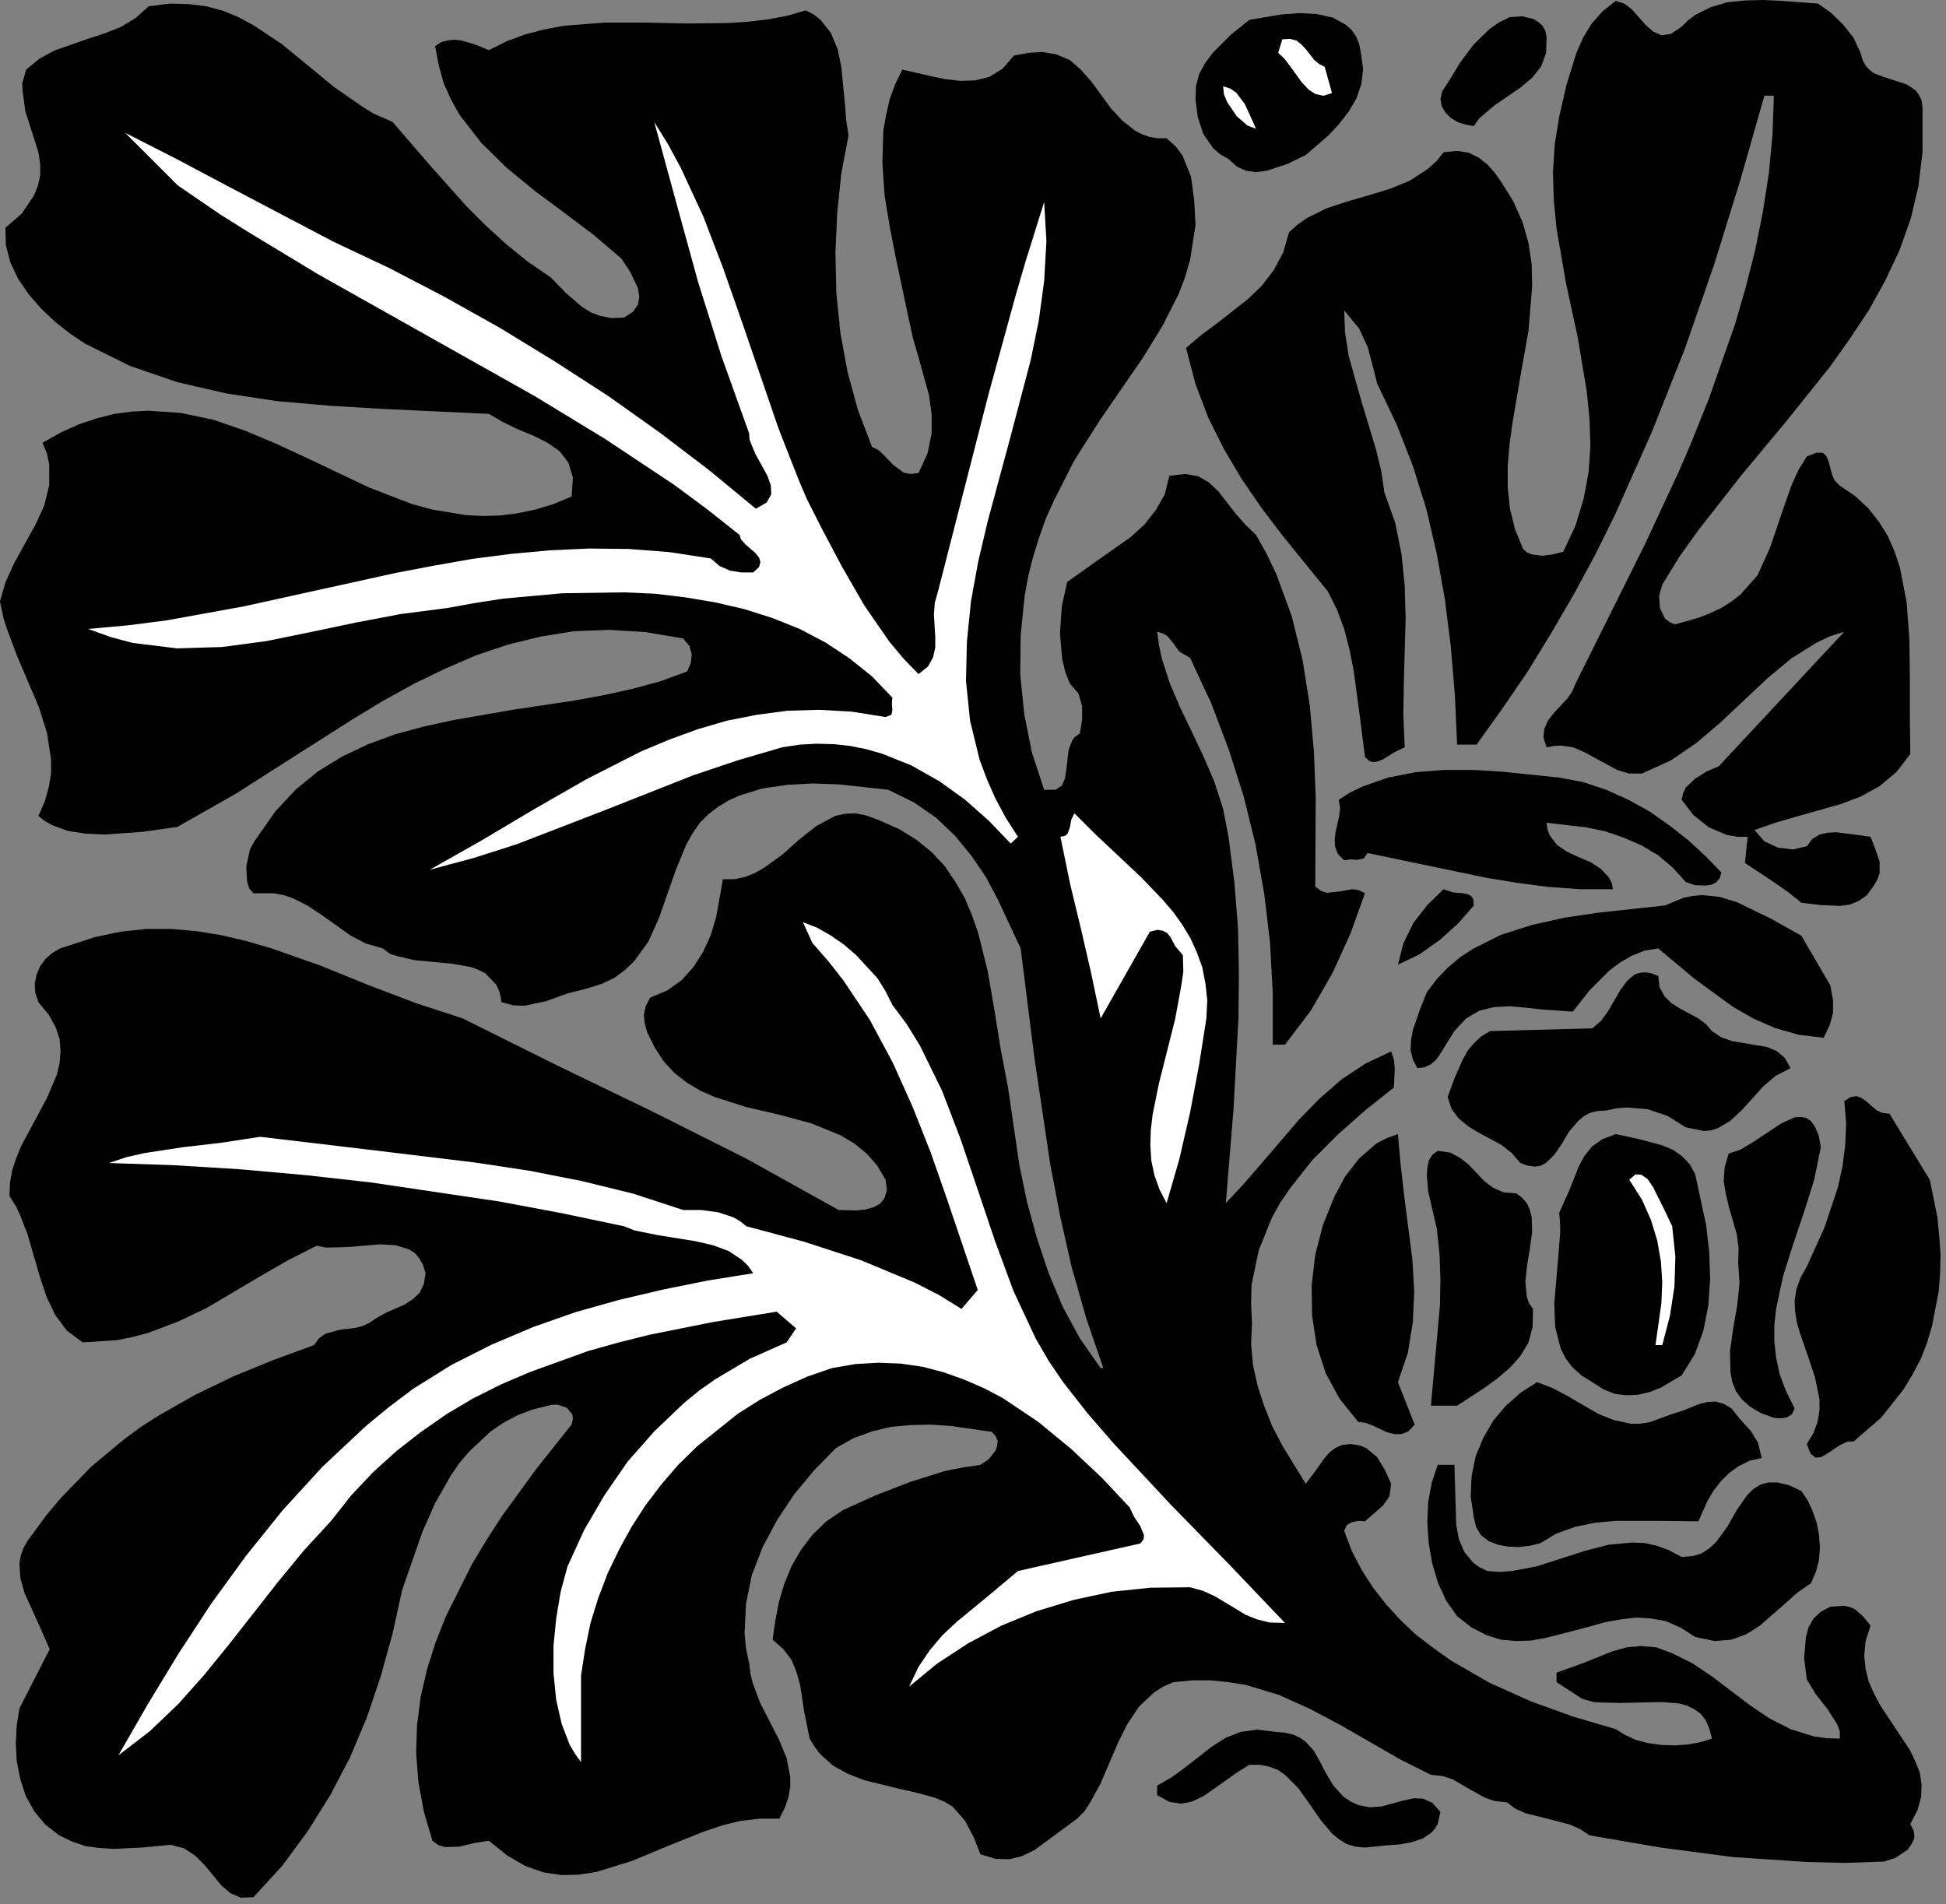
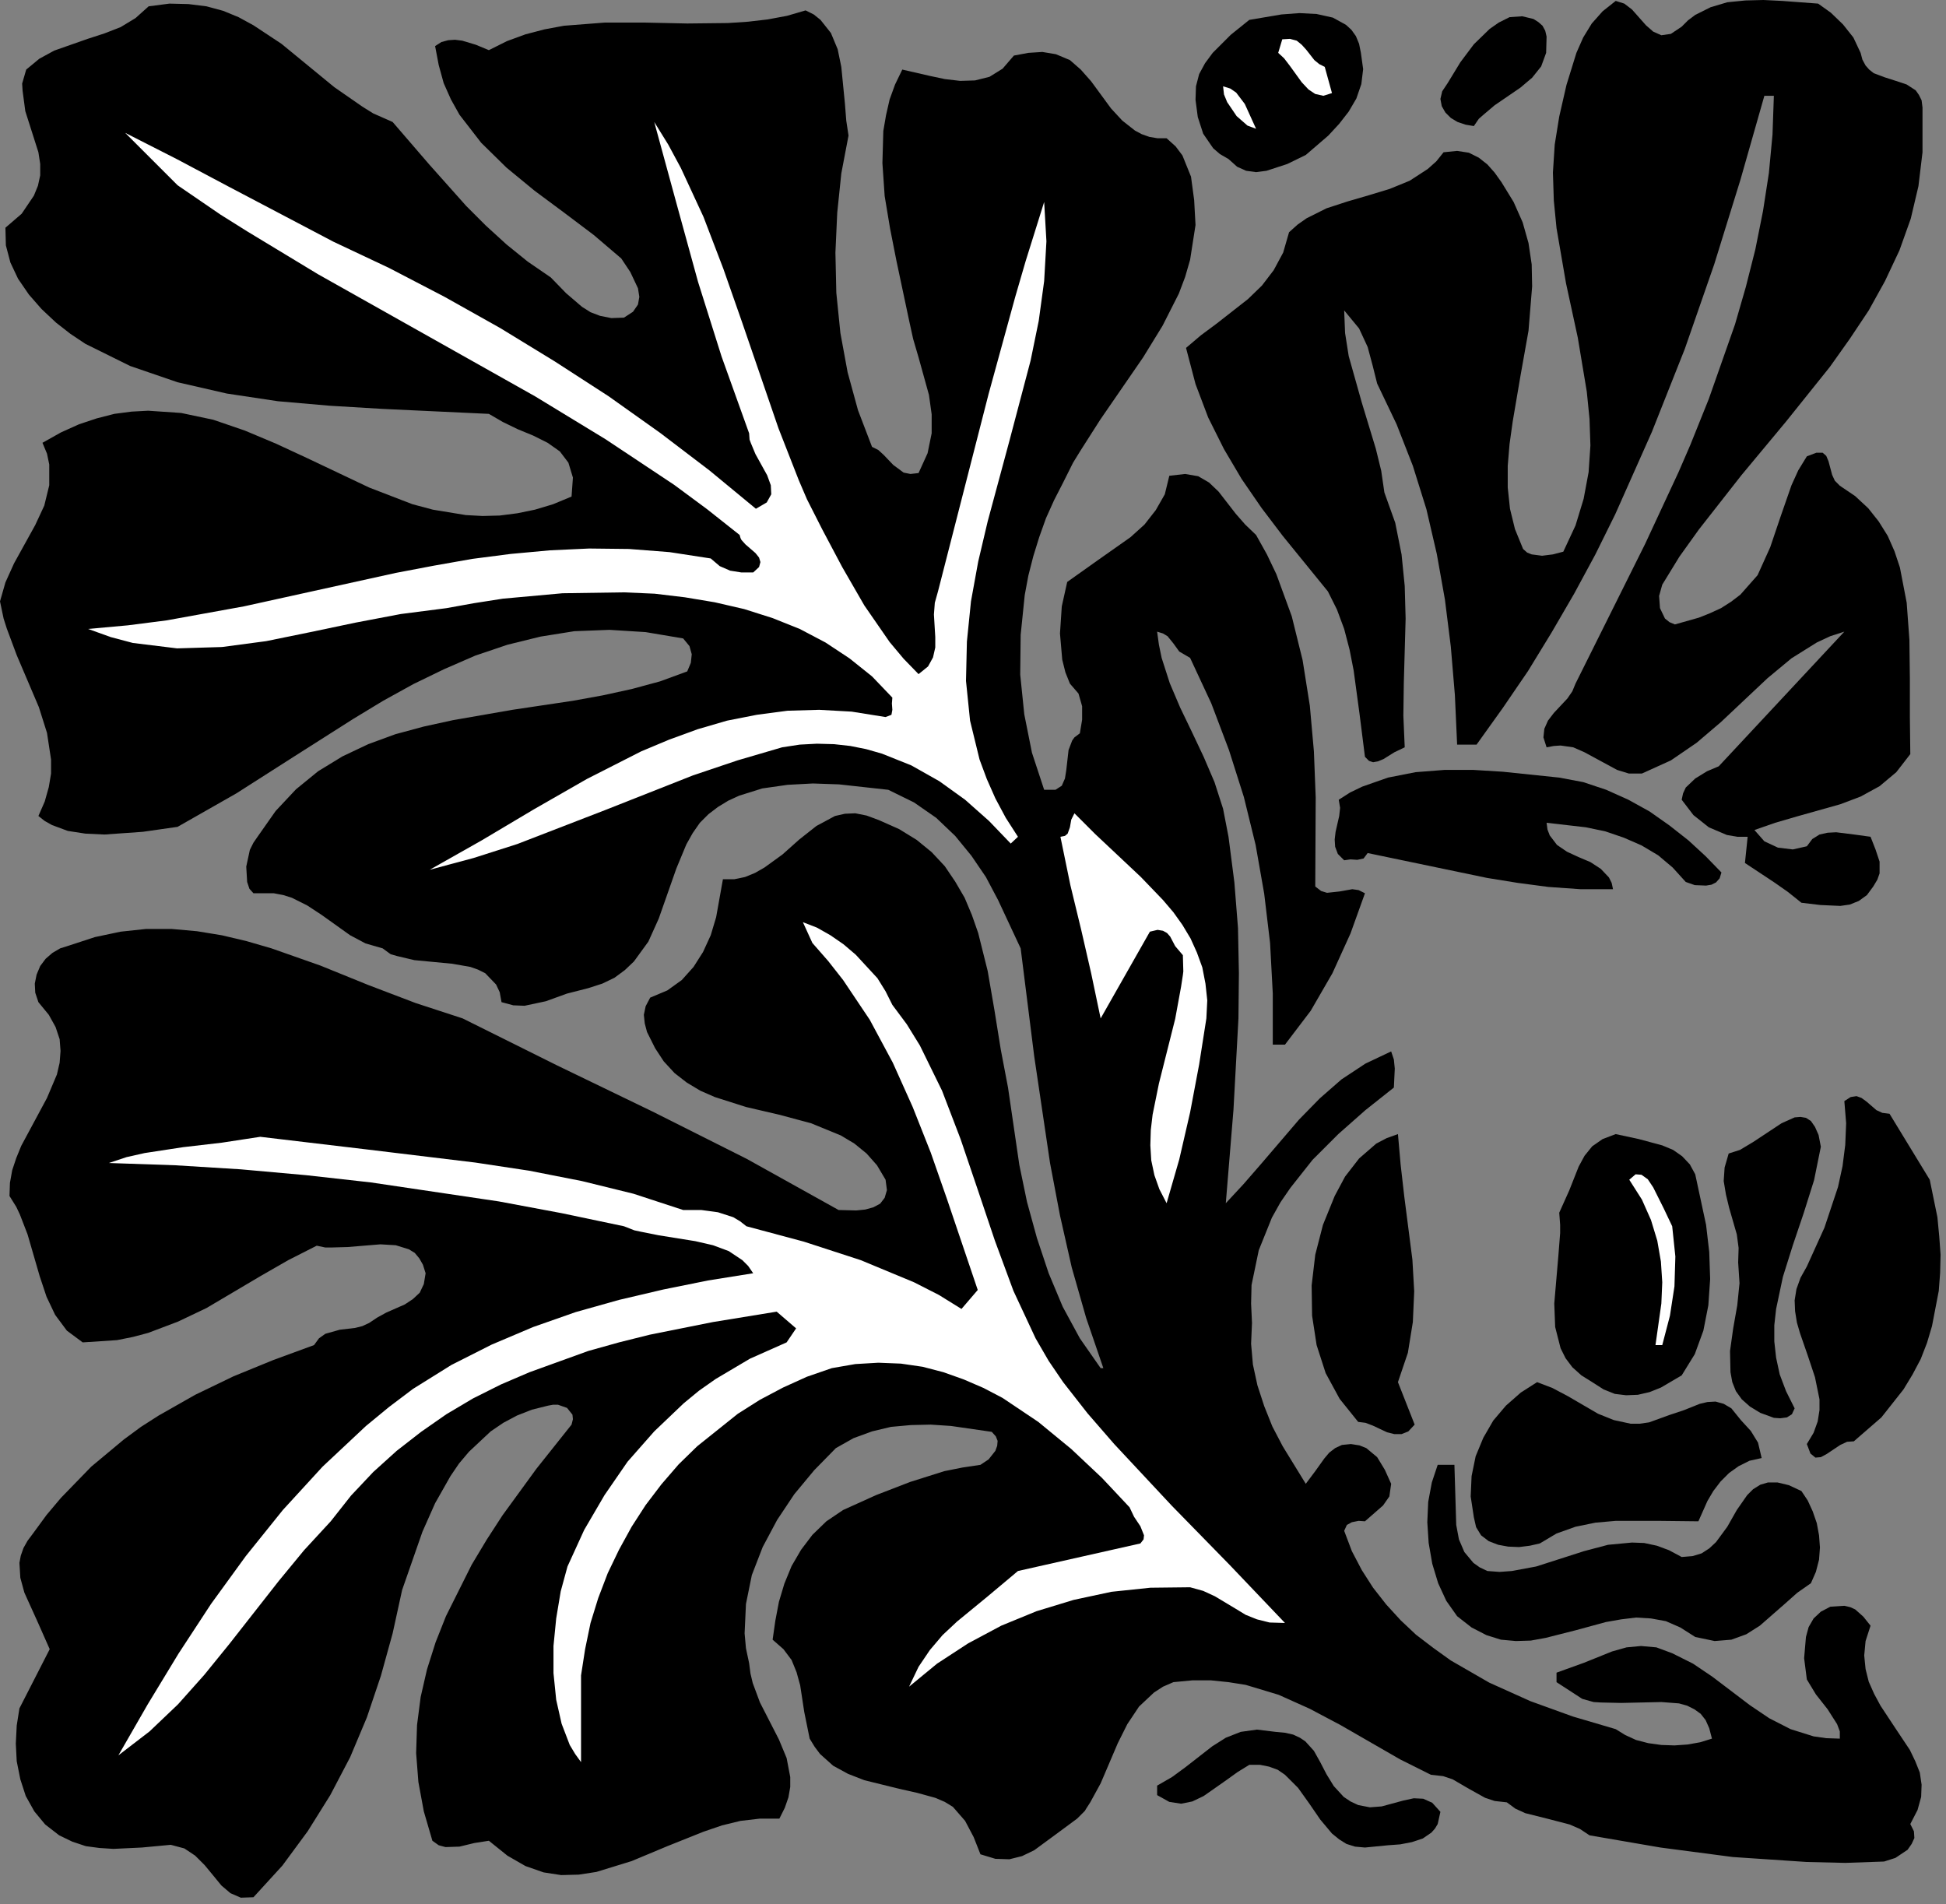
<svg xmlns="http://www.w3.org/2000/svg" xmlns:ns1="http://sodipodi.sourceforge.net/DTD/sodipodi-0.dtd" xmlns:ns2="http://www.inkscape.org/namespaces/inkscape" version="1.0" width="75.953mm" height="74.313mm" id="svg52" ns1:docname="CC004280.WMF">
  <rect width="100%" height="100%" fill="#808080" stroke="none" />
  <ns1:namedview pagecolor="#ffffff" bordercolor="#666666" borderopacity="1" objecttolerance="10" gridtolerance="10" guidetolerance="10" ns2:pageopacity="0" ns2:pageshadow="2" ns2:window-width="640" ns2:window-height="480" id="namedview54" />
  <defs id="defs6">
    <clipPath clipPathUnits="userSpaceOnUse" id="clipWmfPath1">
      <path d="M 0,0 L 286.933,0 L 286.933,280.733 L 0,280.733 z" id="path2" />
    </clipPath>
    <pattern id="WMFhbasepattern" patternUnits="userSpaceOnUse" width="6" height="6" x="0" y="0" />
  </defs>
  <path style="fill:#000000;fill-rule:nonzero;fill-opacity:1;stroke:none;" clip-path="url(#clipWmfPath1)" d="  M 248.076,3.932   L 249.009,2.999   L 250.075,2.199   L 252.341,1.066   L 254.807,0.333   L 257.474,0.067   L 260.14,0   L 262.872,0.133   L 268.204,0.533   L 270.071,1.866   L 271.87,3.599   L 273.403,5.532   L 274.47,7.798   L 274.736,8.798   L 275.203,9.664   L 275.736,10.264   L 276.402,10.797   L 278.002,11.397   L 279.668,11.931   L 281.268,12.464   L 282.601,13.33   L 283.068,13.997   L 283.467,14.796   L 283.601,15.863   L 283.601,17.196   L 283.601,22.461   L 283.001,27.46   L 281.868,32.259   L 280.202,36.925   L 278.069,41.457   L 275.669,45.789   L 272.87,49.988   L 269.937,54.12   L 263.472,62.185   L 256.874,70.117   L 250.608,78.115   L 247.742,82.114   L 245.21,86.246   L 244.743,87.912   L 244.876,89.712   L 245.61,91.245   L 246.276,91.778   L 247.076,92.111   L 250.608,91.112   L 252.275,90.445   L 253.874,89.712   L 255.341,88.779   L 256.74,87.713   L 259.273,84.847   L 261.139,80.714   L 262.672,76.182   L 264.272,71.583   L 265.272,69.384   L 266.538,67.317   L 267.938,66.784   L 268.871,66.784   L 269.404,67.251   L 269.737,68.051   L 270.271,70.05   L 270.67,70.916   L 271.404,71.65   L 273.67,73.183   L 275.603,74.982   L 277.136,76.915   L 278.469,79.048   L 279.468,81.314   L 280.268,83.713   L 281.268,88.912   L 281.668,94.378   L 281.735,100.043   L 281.735,105.708   L 281.801,111.24   L 279.735,113.906   L 277.269,115.972   L 274.47,117.505   L 271.47,118.638   L 265.072,120.438   L 261.873,121.371   L 258.807,122.438   L 260.273,124.104   L 262.272,125.037   L 264.472,125.304   L 266.538,124.837   L 267.338,123.771   L 268.404,123.104   L 269.604,122.838   L 270.87,122.771   L 273.536,123.104   L 275.936,123.437   L 276.669,125.304   L 277.269,127.103   L 277.269,128.836   L 276.936,129.769   L 276.336,130.769   L 275.403,132.035   L 274.203,132.902   L 272.87,133.435   L 271.47,133.635   L 268.538,133.502   L 265.738,133.168   L 263.739,131.569   L 261.739,130.169   L 257.407,127.303   L 257.807,123.437   L 256.274,123.437   L 254.741,123.171   L 252.075,122.038   L 249.809,120.238   L 248.076,117.972   L 248.276,117.039   L 248.676,116.172   L 250.075,114.839   L 251.808,113.773   L 253.541,113.04   L 272.07,93.178   L 270.004,93.844   L 268.004,94.777   L 264.272,97.11   L 260.739,100.043   L 257.34,103.242   L 253.874,106.508   L 250.275,109.574   L 246.476,112.173   L 242.21,114.106   L 240.278,114.106   L 238.545,113.573   L 235.345,111.84   L 233.746,110.974   L 232.079,110.24   L 230.213,109.974   L 229.213,110.041   L 228.147,110.24   L 227.68,108.774   L 227.814,107.508   L 228.347,106.308   L 229.213,105.175   L 231.213,103.042   L 231.946,101.976   L 232.413,100.843   L 242.677,80.248   L 247.609,69.65   L 249.342,65.651   L 252.075,58.853   L 255.941,47.855   L 257.54,42.323   L 258.94,36.791   L 260.073,31.126   L 260.939,25.527   L 261.473,19.862   L 261.673,14.13   L 260.273,14.13   L 256.74,26.527   L 252.875,38.991   L 248.542,51.454   L 243.677,63.718   L 238.278,75.849   L 235.345,81.781   L 232.213,87.579   L 228.88,93.311   L 225.414,98.977   L 221.682,104.442   L 217.816,109.841   L 214.95,109.841   L 214.617,102.509   L 214.017,95.377   L 213.15,88.446   L 211.951,81.714   L 210.418,75.115   L 208.418,68.717   L 206.019,62.585   L 203.153,56.587   L 202.486,53.921   L 201.753,51.188   L 200.487,48.455   L 198.287,45.789   L 198.421,49.122   L 198.954,52.521   L 200.887,59.386   L 202.953,66.184   L 203.753,69.45   L 204.219,72.649   L 205.819,77.115   L 206.752,81.781   L 207.219,86.446   L 207.352,91.245   L 207.085,100.776   L 207.019,105.575   L 207.219,110.24   L 205.686,110.974   L 204.086,111.973   L 203.286,112.307   L 202.553,112.44   L 201.953,112.24   L 201.353,111.64   L 200.553,105.308   L 199.687,98.91   L 199.087,95.844   L 198.287,92.778   L 197.221,89.912   L 195.888,87.246   L 189.223,79.048   L 186.09,74.916   L 183.157,70.65   L 180.558,66.251   L 178.225,61.585   L 176.359,56.653   L 174.959,51.321   L 177.159,49.455   L 179.492,47.722   L 184.091,44.123   L 186.157,42.123   L 187.89,39.857   L 189.289,37.258   L 190.156,34.259   L 191.422,33.125   L 192.755,32.192   L 195.688,30.726   L 198.754,29.726   L 201.953,28.793   L 205.019,27.86   L 207.952,26.66   L 210.618,24.927   L 211.884,23.794   L 212.951,22.461   L 214.95,22.261   L 216.683,22.528   L 218.149,23.261   L 219.416,24.261   L 220.482,25.461   L 221.482,26.86   L 223.281,29.793   L 224.614,32.792   L 225.481,35.858   L 225.948,38.991   L 226.014,42.257   L 225.481,48.788   L 224.281,55.52   L 223.148,62.185   L 222.682,65.518   L 222.415,68.717   L 222.415,71.916   L 222.748,75.049   L 223.481,78.048   L 224.681,80.981   L 225.281,81.514   L 225.948,81.781   L 227.48,81.981   L 229.08,81.781   L 230.613,81.381   L 232.413,77.515   L 233.612,73.583   L 234.346,69.65   L 234.612,65.718   L 234.479,61.785   L 234.079,57.786   L 232.746,49.788   L 231.013,41.79   L 229.613,33.659   L 229.213,29.593   L 229.08,25.461   L 229.347,21.328   L 230.013,17.196   L 231.08,12.53   L 232.546,7.798   L 233.546,5.532   L 234.812,3.466   L 236.412,1.666   L 238.345,0.133   L 239.611,0.533   L 240.744,1.4   L 242.81,3.732   L 243.877,4.666   L 245.076,5.199   L 246.476,4.999   L 248.076,3.932  z " id="path8" />
  <path style="fill:#000000;fill-rule:nonzero;fill-opacity:1;stroke:none;" clip-path="url(#clipWmfPath1)" d="  M 57.92,17.996   L 63.319,24.261   L 68.784,30.393   L 71.65,33.259   L 74.716,36.058   L 77.849,38.591   L 81.248,40.924   L 83.514,43.256   L 85.847,45.256   L 87.113,46.056   L 88.513,46.589   L 90.179,46.922   L 92.045,46.856   L 93.378,45.989   L 94.111,44.923   L 94.311,43.79   L 94.111,42.523   L 92.978,40.124   L 91.645,38.124   L 87.58,34.658   L 83.247,31.393   L 78.848,28.127   L 74.716,24.727   L 70.984,21.062   L 67.784,16.929   L 66.518,14.663   L 65.451,12.264   L 64.718,9.598   L 64.185,6.798   L 65.118,6.199   L 66.118,5.932   L 67.118,5.865   L 68.184,5.999   L 70.184,6.598   L 72.117,7.398   L 74.783,6.065   L 77.515,5.065   L 80.315,4.332   L 83.181,3.799   L 89.179,3.333   L 95.245,3.333   L 101.376,3.466   L 107.375,3.399   L 110.374,3.199   L 113.24,2.866   L 116.106,2.333   L 118.839,1.533   L 120.039,2.133   L 121.039,2.933   L 122.572,4.866   L 123.571,7.265   L 124.105,9.864   L 124.638,15.263   L 124.838,17.796   L 125.171,19.995   L 124.105,25.594   L 123.505,31.393   L 123.238,37.258   L 123.371,43.19   L 123.971,49.122   L 125.038,54.92   L 126.571,60.519   L 128.637,65.918   L 129.57,66.384   L 130.37,67.117   L 131.769,68.584   L 133.302,69.717   L 134.302,69.917   L 135.502,69.783   L 136.835,66.851   L 137.435,63.918   L 137.435,61.119   L 137.035,58.253   L 135.502,52.721   L 134.702,49.988   L 134.102,47.255   L 132.236,38.458   L 131.303,33.725   L 130.503,28.926   L 130.17,24.061   L 130.303,19.329   L 130.703,16.996   L 131.236,14.663   L 132.036,12.464   L 133.102,10.264   L 137.168,11.197   L 139.368,11.664   L 141.634,11.931   L 143.833,11.864   L 145.966,11.331   L 147.899,10.131   L 149.565,8.198   L 151.698,7.798   L 153.764,7.665   L 155.764,7.998   L 157.83,8.865   L 159.43,10.264   L 160.963,11.997   L 163.895,15.996   L 165.562,17.796   L 167.428,19.262   L 168.428,19.795   L 169.561,20.195   L 170.76,20.395   L 172.093,20.395   L 173.426,21.595   L 174.426,22.928   L 175.693,26.06   L 176.159,29.526   L 176.359,33.192   L 175.559,38.324   L 174.826,40.857   L 173.893,43.323   L 171.494,48.055   L 168.627,52.721   L 162.296,61.919   L 159.363,66.518   L 158.297,68.25   L 156.83,71.183   L 155.497,73.782   L 154.297,76.449   L 153.298,79.248   L 152.431,82.047   L 151.698,84.913   L 151.165,87.779   L 150.565,93.644   L 150.498,99.51   L 151.098,105.375   L 152.231,111.04   L 154.031,116.506   L 155.697,116.506   L 156.63,115.906   L 157.097,114.839   L 157.297,113.573   L 157.63,110.64   L 158.163,109.241   L 158.497,108.774   L 159.296,108.174   L 159.63,106.175   L 159.63,104.175   L 159.096,102.309   L 157.83,100.843   L 157.163,99.176   L 156.697,97.31   L 156.364,93.444   L 156.63,89.445   L 157.43,85.846   L 162.029,82.58   L 166.761,79.248   L 168.827,77.382   L 170.494,75.249   L 171.827,72.916   L 172.493,70.183   L 174.826,69.917   L 176.759,70.25   L 178.359,71.183   L 179.758,72.516   L 182.291,75.782   L 183.691,77.382   L 185.29,78.915   L 186.89,81.781   L 188.29,84.713   L 190.556,90.912   L 192.155,97.377   L 193.222,104.109   L 193.822,110.84   L 194.088,117.639   L 194.022,130.769   L 194.888,131.435   L 195.755,131.702   L 197.621,131.502   L 199.487,131.169   L 200.42,131.302   L 201.353,131.769   L 199.22,137.701   L 196.554,143.566   L 193.355,149.098   L 189.556,154.097   L 187.756,154.097   L 187.756,146.565   L 187.356,139.1   L 186.49,131.835   L 185.224,124.637   L 183.491,117.572   L 181.291,110.64   L 178.692,103.775   L 175.559,97.044   L 173.96,96.111   L 173.093,94.911   L 172.227,93.844   L 171.56,93.444   L 170.694,93.178   L 170.96,95.111   L 171.36,97.044   L 172.56,100.776   L 174.093,104.375   L 175.826,107.974   L 177.559,111.64   L 179.158,115.373   L 180.425,119.305   L 181.225,123.437   L 182.091,130.169   L 182.624,136.901   L 182.758,143.566   L 182.691,150.231   L 181.958,163.694   L 180.825,177.491   L 183.424,174.692   L 186.09,171.626   L 191.622,165.161   L 194.688,162.028   L 197.887,159.229   L 201.42,156.896   L 205.219,155.097   L 205.619,156.296   L 205.752,157.629   L 205.619,160.429   L 201.42,163.761   L 197.421,167.294   L 193.622,171.093   L 190.356,175.225   L 188.889,177.358   L 187.623,179.624   L 185.69,184.423   L 184.624,189.555   L 184.557,192.288   L 184.69,195.154   L 184.557,198.22   L 184.824,201.286   L 185.49,204.351   L 186.49,207.417   L 187.69,210.417   L 189.223,213.349   L 192.622,218.881   L 194.022,217.015   L 195.355,215.149   L 196.088,214.282   L 196.954,213.616   L 197.954,213.149   L 199.287,213.016   L 200.553,213.216   L 201.553,213.616   L 203.153,214.949   L 204.286,216.815   L 205.219,218.881   L 204.952,220.748   L 204.019,222.081   L 201.353,224.413   L 200.42,224.347   L 199.42,224.547   L 198.687,224.947   L 198.287,225.813   L 199.42,228.812   L 200.887,231.612   L 202.553,234.211   L 204.486,236.677   L 206.619,239.01   L 208.885,241.143   L 211.418,243.076   L 214.017,244.942   L 219.682,248.208   L 225.748,250.94   L 232.013,253.207   L 238.345,255.073   L 239.744,255.939   L 241.344,256.672   L 243.144,257.139   L 245.076,257.406   L 247.009,257.472   L 248.942,257.339   L 250.808,257.006   L 252.541,256.472   L 252.141,254.939   L 251.608,253.74   L 250.875,252.807   L 249.942,252.14   L 248.876,251.607   L 247.676,251.274   L 245.076,251.074   L 239.144,251.207   L 236.145,251.14   L 235.079,251.074   L 233.412,250.607   L 229.613,248.141   L 229.613,246.741   L 233.679,245.275   L 237.811,243.609   L 239.944,243.009   L 242.077,242.809   L 244.343,243.009   L 246.676,243.875   L 249.742,245.408   L 252.608,247.341   L 258.14,251.54   L 261.006,253.473   L 264.139,255.073   L 267.538,256.139   L 269.404,256.406   L 271.404,256.472   L 271.404,255.406   L 271.004,254.34   L 269.604,252.14   L 267.871,249.941   L 266.538,247.741   L 266.138,244.609   L 266.405,241.476   L 266.805,240.01   L 267.538,238.743   L 268.604,237.744   L 270.004,237.01   L 272.07,236.877   L 272.937,237.077   L 273.67,237.41   L 274.869,238.477   L 275.936,239.81   L 275.203,242.076   L 275.003,244.209   L 275.203,246.208   L 275.669,248.074   L 276.469,249.874   L 277.402,251.607   L 279.602,254.939   L 281.735,258.139   L 282.534,259.805   L 283.201,261.471   L 283.467,263.271   L 283.401,265.07   L 282.868,267.003   L 281.801,269.069   L 282.334,270.136   L 282.401,271.136   L 282.001,272.002   L 281.401,272.869   L 279.602,274.068   L 277.935,274.601   L 272.203,274.801   L 266.538,274.668   L 255.607,273.935   L 244.943,272.535   L 234.479,270.736   L 233.079,269.803   L 231.546,269.136   L 228.214,268.27   L 225.014,267.47   L 223.548,266.803   L 222.282,265.87   L 220.482,265.67   L 219.082,265.204   L 216.683,263.871   L 214.284,262.471   L 212.884,262.004   L 211.084,261.805   L 206.552,259.538   L 202.153,257.006   L 197.754,254.473   L 193.222,252.073   L 188.623,250.007   L 183.757,248.541   L 181.225,248.141   L 178.625,247.874   L 175.892,247.874   L 173.093,248.141   L 171.56,248.808   L 170.227,249.674   L 168.028,251.74   L 166.295,254.34   L 164.895,257.139   L 162.362,263.071   L 160.829,265.87   L 160.229,266.803   L 160.029,267.137   L 158.896,268.27   L 155.83,270.536   L 152.565,272.935   L 150.765,273.802   L 148.899,274.268   L 146.833,274.202   L 144.633,273.535   L 143.633,271.002   L 142.367,268.603   L 140.567,266.537   L 139.368,265.804   L 137.968,265.204   L 135.302,264.471   L 132.636,263.871   L 127.504,262.604   L 125.104,261.671   L 122.905,260.471   L 120.972,258.739   L 120.172,257.672   L 119.439,256.472   L 118.639,252.54   L 118.039,248.608   L 117.506,246.675   L 116.773,244.875   L 115.573,243.276   L 113.974,241.876   L 114.373,239.077   L 114.907,236.277   L 115.706,233.611   L 116.773,231.012   L 118.173,228.612   L 119.839,226.413   L 121.905,224.413   L 124.371,222.747   L 129.237,220.548   L 134.235,218.615   L 139.301,217.015   L 141.967,216.482   L 144.633,216.082   L 145.833,215.282   L 146.833,214.016   L 147.099,213.283   L 147.166,212.55   L 146.899,211.883   L 146.299,211.217   L 140.301,210.35   L 137.301,210.15   L 134.369,210.217   L 131.436,210.483   L 128.637,211.15   L 125.904,212.15   L 123.305,213.616   L 120.105,216.882   L 117.173,220.414   L 114.64,224.213   L 112.507,228.212   L 110.908,232.345   L 110.041,236.61   L 109.841,240.943   L 110.041,243.142   L 110.508,245.342   L 110.708,246.875   L 111.041,248.274   L 112.107,251.14   L 114.907,256.606   L 116.04,259.338   L 116.573,262.138   L 116.573,263.604   L 116.306,265.137   L 115.773,266.67   L 114.973,268.27   L 112.107,268.27   L 109.241,268.603   L 106.509,269.269   L 103.776,270.203   L 98.444,272.335   L 93.178,274.535   L 87.98,276.134   L 85.38,276.534   L 82.781,276.601   L 80.181,276.201   L 77.515,275.268   L 74.849,273.735   L 72.117,271.536   L 69.984,271.869   L 67.784,272.402   L 65.718,272.469   L 64.718,272.202   L 63.785,271.536   L 62.519,267.203   L 61.719,262.871   L 61.386,258.605   L 61.519,254.473   L 62.052,250.341   L 62.985,246.275   L 64.252,242.276   L 65.785,238.41   L 69.584,230.812   L 71.783,227.146   L 74.116,223.547   L 79.115,216.682   L 84.314,210.15   L 84.514,209.35   L 84.447,208.684   L 83.647,207.684   L 82.314,207.217   L 81.581,207.217   L 80.848,207.351   L 78.448,207.951   L 76.249,208.817   L 74.249,209.883   L 72.383,211.15   L 69.184,214.149   L 67.718,215.882   L 66.451,217.748   L 64.185,221.747   L 62.319,225.946   L 59.32,234.544   L 57.92,240.943   L 56.187,247.208   L 54.121,253.34   L 51.655,259.205   L 48.722,264.804   L 45.389,270.136   L 41.657,275.201   L 37.391,279.867   L 35.525,279.934   L 33.992,279.267   L 32.659,278.134   L 31.459,276.668   L 30.193,275.135   L 28.793,273.735   L 27.194,272.669   L 25.194,272.135   L 20.928,272.535   L 16.729,272.735   L 14.663,272.602   L 12.664,272.335   L 10.664,271.669   L 8.731,270.736   L 6.665,269.136   L 5.065,267.203   L 3.799,264.937   L 2.999,262.471   L 2.466,259.805   L 2.333,257.206   L 2.466,254.54   L 2.866,252.007   L 7.332,243.276   L 5.532,239.21   L 3.599,234.944   L 2.999,232.745   L 2.866,230.545   L 3.066,229.479   L 3.466,228.346   L 4.066,227.279   L 4.866,226.213   L 6.865,223.48   L 8.998,220.948   L 13.464,216.349   L 18.262,212.35   L 20.795,210.483   L 23.395,208.817   L 28.793,205.751   L 34.459,203.018   L 40.324,200.619   L 46.323,198.42   L 47.056,197.42   L 47.989,196.753   L 50.122,196.153   L 52.388,195.887   L 53.454,195.62   L 54.454,195.154   L 55.654,194.354   L 56.987,193.621   L 59.719,192.421   L 60.919,191.621   L 61.919,190.688   L 62.519,189.422   L 62.785,187.822   L 62.386,186.556   L 61.852,185.623   L 61.186,184.823   L 60.319,184.29   L 58.386,183.69   L 56.12,183.556   L 51.255,183.956   L 48.855,184.023   L 47.989,184.023   L 46.722,183.756   L 42.523,185.889   L 38.458,188.222   L 30.46,192.954   L 26.261,194.954   L 21.862,196.62   L 19.595,197.22   L 17.263,197.686   L 12.197,198.02   L 9.864,196.287   L 8.131,193.954   L 6.865,191.288   L 5.865,188.289   L 4.066,182.09   L 2.933,179.157   L 2.399,178.024   L 1.4,176.425   L 1.466,174.492   L 1.8,172.626   L 2.399,170.826   L 3.133,169.027   L 6.932,161.962   L 8.398,158.496   L 8.798,156.763   L 8.931,155.03   L 8.798,153.297   L 8.198,151.497   L 7.198,149.698   L 5.665,147.832   L 5.199,146.432   L 5.132,145.099   L 5.399,143.766   L 5.932,142.5   L 6.732,141.433   L 7.732,140.567   L 8.865,139.9   L 10.131,139.5   L 13.997,138.234   L 17.796,137.434   L 21.528,137.034   L 25.327,137.034   L 29.06,137.367   L 32.726,137.967   L 36.392,138.834   L 40.057,139.9   L 47.256,142.433   L 54.321,145.299   L 61.319,147.965   L 68.251,150.231   L 82.181,157.163   L 96.244,163.961   L 110.174,170.959   L 123.705,178.491   L 126.304,178.558   L 127.637,178.424   L 128.837,178.091   L 129.837,177.558   L 130.503,176.691   L 130.836,175.558   L 130.636,174.025   L 129.37,171.893   L 127.837,170.16   L 126.037,168.693   L 124.038,167.494   L 119.639,165.694   L 114.907,164.428   L 110.041,163.295   L 105.442,161.828   L 103.309,160.895   L 101.31,159.695   L 99.51,158.296   L 97.911,156.563   L 96.644,154.63   L 95.444,152.231   L 95.111,150.964   L 94.978,149.698   L 95.245,148.431   L 95.911,147.165   L 98.444,146.099   L 100.577,144.566   L 102.31,142.633   L 103.709,140.433   L 104.842,137.967   L 105.642,135.301   L 106.642,129.703   L 108.308,129.703   L 109.908,129.369   L 111.374,128.769   L 112.774,127.97   L 115.44,126.037   L 117.906,123.837   L 120.439,121.838   L 123.171,120.371   L 124.638,120.038   L 126.171,119.972   L 127.837,120.305   L 129.637,120.971   L 132.636,122.304   L 135.235,123.904   L 137.435,125.703   L 139.368,127.77   L 140.901,130.036   L 142.3,132.435   L 143.367,134.968   L 144.3,137.634   L 145.699,143.233   L 146.699,149.031   L 147.632,154.83   L 148.699,160.429   L 150.365,171.826   L 151.498,177.291   L 152.964,182.623   L 154.697,187.822   L 156.764,192.754   L 159.296,197.42   L 162.362,201.819   L 162.762,201.819   L 160.229,194.421   L 158.097,186.956   L 156.364,179.291   L 154.897,171.559   L 152.565,155.83   L 150.565,139.9   L 147.232,132.768   L 145.433,129.369   L 143.3,126.237   L 140.901,123.304   L 138.101,120.638   L 134.835,118.372   L 131.036,116.506   L 123.771,115.706   L 119.905,115.573   L 116.173,115.773   L 112.441,116.306   L 109.041,117.372   L 107.442,118.105   L 105.909,119.038   L 104.509,120.105   L 103.243,121.371   L 102.176,122.904   L 101.243,124.57   L 99.777,128.103   L 97.177,135.501   L 95.644,138.9   L 93.512,141.833   L 92.179,143.099   L 90.646,144.232   L 88.846,145.099   L 86.78,145.765   L 83.647,146.565   L 80.515,147.698   L 77.382,148.365   L 75.716,148.298   L 73.983,147.832   L 73.716,146.365   L 73.183,145.232   L 71.583,143.566   L 70.517,143.033   L 69.384,142.633   L 66.718,142.166   L 61.119,141.633   L 58.586,141.033   L 57.653,140.767   L 57.453,140.633   L 56.454,139.9   L 53.921,139.167   L 51.655,137.967   L 47.456,134.968   L 45.323,133.568   L 43.057,132.435   L 41.79,132.035   L 40.391,131.769   L 37.391,131.769   L 36.791,131.102   L 36.458,130.102   L 36.325,127.836   L 36.858,125.37   L 37.391,124.304   L 37.991,123.437   L 40.657,119.638   L 43.657,116.439   L 46.922,113.773   L 50.522,111.574   L 54.321,109.774   L 58.32,108.308   L 62.519,107.175   L 66.784,106.241   L 75.582,104.708   L 84.514,103.375   L 88.913,102.576   L 93.178,101.643   L 97.377,100.509   L 101.376,99.043   L 101.91,97.777   L 102.043,96.51   L 101.71,95.311   L 100.777,94.178   L 95.245,93.245   L 89.912,92.911   L 84.714,93.111   L 79.715,93.911   L 74.849,95.111   L 70.117,96.71   L 65.518,98.71   L 60.986,100.909   L 56.52,103.375   L 52.121,106.041   L 43.523,111.507   L 34.859,117.039   L 26.194,121.971   L 21.062,122.704   L 15.396,123.104   L 12.597,122.971   L 9.998,122.571   L 7.665,121.704   L 6.598,121.105   L 5.665,120.371   L 6.598,118.239   L 7.198,116.106   L 7.532,114.106   L 7.532,112.04   L 6.932,108.108   L 5.732,104.309   L 2.466,96.644   L 1,92.711   L 0.533,91.245   L 0,88.712   L 0.8,85.913   L 2.066,83.114   L 5.199,77.448   L 6.532,74.582   L 7.265,71.583   L 7.265,68.517   L 6.932,66.917   L 6.265,65.318   L 8.998,63.785   L 11.664,62.585   L 14.263,61.719   L 16.863,61.052   L 19.395,60.719   L 21.862,60.586   L 26.727,60.919   L 31.459,61.919   L 36.125,63.518   L 40.724,65.451   L 45.323,67.584   L 54.454,71.916   L 59.12,73.716   L 60.853,74.382   L 63.852,75.182   L 68.717,75.982   L 71.183,76.115   L 73.716,76.049   L 76.316,75.715   L 78.915,75.182   L 81.581,74.382   L 84.314,73.249   L 84.514,70.45   L 83.847,68.25   L 82.581,66.584   L 80.781,65.318   L 78.648,64.251   L 76.382,63.318   L 74.183,62.252   L 72.117,61.052   L 56.454,60.319   L 48.655,59.852   L 40.99,59.186   L 33.459,58.053   L 26.194,56.387   L 19.196,53.987   L 12.597,50.721   L 10.398,49.255   L 8.265,47.589   L 6.132,45.589   L 4.266,43.456   L 2.666,41.124   L 1.533,38.724   L 0.866,36.191   L 0.8,33.592   L 3.199,31.526   L 4.999,28.86   L 5.599,27.393   L 5.932,25.861   L 5.932,24.194   L 5.665,22.461   L 3.732,16.396   L 3.333,13.397   L 3.266,12.33   L 3.866,10.264   L 5.799,8.665   L 7.998,7.465   L 12.93,5.732   L 15.396,4.932   L 17.796,3.999   L 19.995,2.666   L 21.928,0.933   L 24.994,0.533   L 27.794,0.6   L 30.46,0.933   L 32.926,1.6   L 35.192,2.533   L 37.391,3.732   L 41.524,6.465   L 49.322,12.864   L 53.454,15.73   L 55.054,16.729   L 57.92,17.996  z " id="path10" />
  <path style="fill:#000000;fill-rule:nonzero;fill-opacity:1;stroke:none;" clip-path="url(#clipWmfPath1)" d="  M 200.753,7.798   L 201.087,10.198   L 200.82,12.397   L 200.087,14.53   L 198.954,16.463   L 197.554,18.262   L 195.954,19.995   L 192.622,22.861   L 189.889,24.194   L 186.823,25.194   L 185.29,25.394   L 183.824,25.194   L 182.491,24.594   L 181.225,23.461   L 179.958,22.728   L 178.958,21.861   L 177.492,19.729   L 176.692,17.263   L 176.359,14.73   L 176.426,12.73   L 176.892,10.931   L 177.759,9.331   L 178.892,7.798   L 181.558,5.132   L 184.291,2.933   L 189.023,2.133   L 191.689,1.933   L 194.222,2.066   L 196.621,2.599   L 198.554,3.666   L 199.354,4.399   L 200.02,5.332   L 200.487,6.465   L 200.753,7.798  z " id="path12" />
  <path style="fill:#000000;fill-rule:nonzero;fill-opacity:1;stroke:none;" clip-path="url(#clipWmfPath1)" d="  M 228.147,5.399   L 228.08,7.798   L 227.347,9.798   L 226.014,11.464   L 224.281,12.93   L 220.482,15.53   L 218.749,16.996   L 218.149,17.529   L 217.416,18.596   L 216.216,18.396   L 215.017,17.996   L 214.017,17.396   L 213.217,16.596   L 212.684,15.663   L 212.484,14.597   L 212.751,13.463   L 213.55,12.264   L 215.417,9.198   L 217.416,6.532   L 219.749,4.266   L 221.082,3.333   L 222.682,2.533   L 224.548,2.399   L 226.214,2.799   L 226.947,3.266   L 227.547,3.799   L 227.947,4.532   L 228.147,5.399  z " id="path14" />
  <path style="fill:#ffffff;fill-rule:nonzero;fill-opacity:1;stroke:none;" clip-path="url(#clipWmfPath1)" d="  M 195.421,9.864   L 196.488,13.73   L 195.221,14.13   L 194.022,13.863   L 193.022,13.197   L 192.022,12.13   L 190.289,9.731   L 189.423,8.598   L 188.556,7.798   L 189.156,5.799   L 190.289,5.732   L 191.289,5.999   L 192.022,6.598   L 192.689,7.332   L 193.888,8.865   L 194.621,9.464   L 195.421,9.864  z " id="path16" />
  <path style="fill:#ffffff;fill-rule:nonzero;fill-opacity:1;stroke:none;" clip-path="url(#clipWmfPath1)" d="  M 185.29,18.995   L 184.024,18.529   L 182.424,17.129   L 181.025,15.063   L 180.558,13.93   L 180.425,12.73   L 181.491,13.064   L 182.358,13.663   L 183.624,15.33   L 185.29,18.995  z " id="path18" />
  <path style="fill:#ffffff;fill-rule:nonzero;fill-opacity:1;stroke:none;" clip-path="url(#clipWmfPath1)" d="  M 121.305,78.115   L 124.238,83.647   L 127.504,89.312   L 131.236,94.711   L 133.302,97.177   L 135.502,99.443   L 136.902,98.31   L 137.635,96.977   L 137.968,95.511   L 137.968,93.978   L 137.768,90.645   L 137.901,88.912   L 138.368,87.246   L 145.833,58.12   L 149.765,43.79   L 151.298,38.524   L 154.031,29.793   L 154.364,35.592   L 154.031,41.457   L 153.231,47.322   L 152.031,53.187   L 148.899,65.051   L 145.699,76.915   L 144.3,82.847   L 143.233,88.712   L 142.634,94.644   L 142.5,100.443   L 143.1,106.308   L 144.5,112.04   L 145.566,114.906   L 146.833,117.772   L 148.366,120.638   L 150.165,123.437   L 149.099,124.437   L 145.899,121.105   L 142.367,117.972   L 138.568,115.239   L 134.435,112.907   L 130.103,111.174   L 127.77,110.507   L 125.438,110.041   L 123.038,109.774   L 120.505,109.707   L 117.973,109.841   L 115.373,110.24   L 108.775,112.173   L 102.243,114.373   L 89.246,119.505   L 76.316,124.504   L 69.85,126.57   L 63.385,128.303   L 71.05,123.971   L 78.782,119.372   L 86.58,114.906   L 94.578,110.84   L 98.71,109.107   L 102.909,107.574   L 107.242,106.308   L 111.641,105.442   L 116.173,104.842   L 120.839,104.708   L 125.637,104.975   L 130.636,105.775   L 131.503,105.442   L 131.636,104.708   L 131.569,103.775   L 131.636,102.909   L 128.637,99.776   L 125.304,97.11   L 121.772,94.777   L 117.973,92.778   L 113.974,91.178   L 109.775,89.845   L 105.442,88.846   L 101.043,88.112   L 96.578,87.579   L 92.045,87.379   L 82.981,87.513   L 74.183,88.312   L 69.917,88.979   L 65.851,89.712   L 59.12,90.578   L 52.454,91.845   L 45.789,93.245   L 39.258,94.578   L 32.726,95.444   L 26.127,95.644   L 19.595,94.844   L 16.33,93.978   L 12.997,92.778   L 18.862,92.245   L 24.594,91.512   L 35.992,89.445   L 58.386,84.513   L 63.985,83.447   L 69.65,82.447   L 75.316,81.714   L 81.114,81.181   L 86.913,80.914   L 92.778,80.981   L 98.777,81.447   L 104.842,82.38   L 106.175,83.514   L 107.708,84.18   L 109.375,84.447   L 111.108,84.447   L 111.974,83.647   L 112.174,82.914   L 111.974,82.247   L 111.441,81.581   L 109.974,80.314   L 109.375,79.648   L 109.241,79.381   L 109.108,78.915   L 104.309,75.115   L 99.444,71.516   L 89.313,64.785   L 78.915,58.453   L 68.251,52.454   L 46.922,40.457   L 36.458,34.125   L 32.526,31.659   L 26.194,27.327   L 18.462,19.595   L 26.061,23.461   L 33.725,27.527   L 49.189,35.658   L 57.387,39.524   L 65.585,43.79   L 73.783,48.389   L 81.848,53.321   L 89.779,58.453   L 97.377,63.852   L 104.642,69.384   L 111.507,75.049   L 113.107,74.116   L 113.774,72.916   L 113.707,71.583   L 113.174,70.117   L 111.441,66.984   L 110.774,65.384   L 110.574,64.851   L 110.508,63.918   L 106.442,52.588   L 102.976,41.59   L 99.843,30.193   L 96.511,17.996   L 98.577,21.328   L 100.443,24.794   L 103.776,31.992   L 106.709,39.657   L 109.441,47.455   L 114.84,63.185   L 117.839,70.85   L 119.039,73.649   L 121.305,78.115  z " id="path20" />
  <path style="fill:#000000;fill-rule:nonzero;fill-opacity:1;stroke:none;" clip-path="url(#clipWmfPath1)" d="  M 253.941,128.703   L 253.674,129.569   L 253.141,130.169   L 252.475,130.502   L 251.675,130.636   L 250.009,130.569   L 248.676,130.102   L 246.743,127.97   L 244.61,126.17   L 242.144,124.704   L 239.544,123.571   L 236.812,122.638   L 233.946,122.038   L 228.147,121.371   L 228.28,122.371   L 228.614,123.237   L 229.68,124.637   L 231.146,125.637   L 232.879,126.437   L 234.612,127.17   L 236.145,128.17   L 237.345,129.436   L 237.745,130.236   L 237.945,131.169   L 233.146,131.169   L 228.414,130.836   L 223.881,130.236   L 219.349,129.503   L 201.753,125.837   L 201.153,126.637   L 200.22,126.837   L 199.22,126.77   L 198.287,126.903   L 197.354,125.97   L 196.954,124.904   L 196.888,123.837   L 197.021,122.704   L 197.554,120.371   L 197.687,119.172   L 197.487,117.972   L 199.154,116.906   L 200.953,116.039   L 204.752,114.706   L 208.818,113.906   L 213.084,113.573   L 217.35,113.573   L 221.682,113.84   L 230.013,114.706   L 233.546,115.373   L 236.945,116.506   L 240.211,117.972   L 243.343,119.705   L 246.276,121.771   L 249.075,123.971   L 251.608,126.303   L 253.941,128.703  z " id="path22" />
  <path style="fill:#ffffff;fill-rule:nonzero;fill-opacity:1;stroke:none;" clip-path="url(#clipWmfPath1)" d="  M 177.959,150.231   L 176.892,157.029   L 175.559,164.094   L 173.96,171.026   L 172.093,177.491   L 171.027,175.425   L 170.294,173.359   L 169.827,171.159   L 169.694,168.96   L 169.761,166.694   L 170.027,164.428   L 170.96,159.829   L 173.36,150.298   L 174.226,145.565   L 174.493,143.833   L 174.559,143.299   L 174.493,140.9   L 173.36,139.567   L 172.627,138.167   L 172.16,137.634   L 171.56,137.301   L 170.76,137.167   L 169.627,137.434   L 162.362,150.231   L 160.963,143.566   L 159.496,137.167   L 157.897,130.569   L 156.43,123.437   L 157.097,123.304   L 157.497,122.971   L 157.83,122.038   L 158.03,120.905   L 158.497,119.972   L 161.562,123.037   L 164.895,126.17   L 168.294,129.369   L 171.56,132.768   L 173.093,134.568   L 174.426,136.434   L 175.626,138.434   L 176.559,140.5   L 177.359,142.699   L 177.825,145.099   L 178.092,147.565   L 177.959,150.231  z " id="path24" />
-   <path style="fill:#000000;fill-rule:nonzero;fill-opacity:1;stroke:none;" clip-path="url(#clipWmfPath1)" d="  M 217.416,133.568   L 215.15,136.168   L 212.417,138.634   L 209.418,140.767   L 206.219,142.3   L 207.019,139.167   L 208.485,136.168   L 210.551,133.502   L 212.951,131.169   L 214.284,131.635   L 215.817,131.769   L 216.483,131.902   L 217.016,132.169   L 217.35,132.702   L 217.416,133.568  z " id="path26" />
-   <path style="fill:#000000;fill-rule:nonzero;fill-opacity:1;stroke:none;" clip-path="url(#clipWmfPath1)" d="  M 270.004,145.365   L 270.404,147.565   L 270.404,149.365   L 269.937,151.164   L 269.004,153.097   L 265.272,152.63   L 261.806,151.631   L 258.607,150.231   L 255.607,148.498   L 249.942,144.366   L 244.61,139.9   L 242.61,140.233   L 240.744,140.967   L 239.011,141.966   L 237.412,143.166   L 234.479,146.099   L 232.013,149.231   L 227.347,148.898   L 224.948,148.631   L 222.615,148.431   L 220.349,148.565   L 218.216,149.098   L 216.283,150.231   L 214.55,152.097   L 213.417,153.897   L 212.351,155.63   L 211.751,156.43   L 211.018,157.029   L 210.151,157.429   L 209.085,157.563   L 208.418,156.296   L 208.085,154.897   L 208.152,153.43   L 208.418,151.964   L 209.418,149.031   L 210.484,146.365   L 211.951,144.432   L 213.55,142.766   L 215.35,141.233   L 217.283,139.967   L 221.415,137.901   L 226.014,136.434   L 230.813,135.368   L 235.745,134.635   L 245.61,133.568   L 248.342,132.435   L 249.675,132.169   L 251.075,132.035   L 253.674,132.302   L 256.274,133.102   L 261.206,135.501   L 265.738,138.034   L 270.004,145.365  z " id="path28" />
  <path style="fill:#ffffff;fill-rule:nonzero;fill-opacity:1;stroke:none;" clip-path="url(#clipWmfPath1)" d="  M 131.636,148.231   L 133.769,151.097   L 135.702,154.23   L 138.968,160.895   L 141.7,168.027   L 144.233,175.492   L 146.766,183.023   L 149.499,190.421   L 152.765,197.42   L 154.697,200.752   L 156.83,203.885   L 160.429,208.484   L 164.362,213.016   L 172.827,222.081   L 181.425,230.879   L 189.556,239.41   L 187.29,239.343   L 185.424,238.877   L 183.757,238.21   L 182.224,237.277   L 179.225,235.477   L 177.492,234.678   L 175.559,234.144   L 169.694,234.211   L 163.962,234.811   L 158.363,236.011   L 152.898,237.677   L 147.699,239.81   L 142.833,242.409   L 138.235,245.408   L 134.102,248.808   L 135.502,245.875   L 137.168,243.409   L 139.034,241.209   L 141.167,239.21   L 145.633,235.544   L 150.165,231.745   L 168.228,227.679   L 168.694,227.079   L 168.761,226.48   L 168.228,225.147   L 167.294,223.747   L 166.628,222.347   L 162.562,218.015   L 158.03,213.749   L 153.164,209.75   L 147.899,206.218   L 145.1,204.751   L 142.167,203.485   L 139.168,202.419   L 136.102,201.619   L 132.902,201.152   L 129.57,201.019   L 126.171,201.219   L 122.705,201.819   L 119.039,203.085   L 115.507,204.685   L 112.107,206.484   L 108.841,208.55   L 102.843,213.349   L 100.11,216.015   L 97.577,218.948   L 95.245,222.014   L 93.178,225.213   L 91.312,228.612   L 89.646,232.078   L 88.246,235.744   L 87.113,239.41   L 86.313,243.276   L 85.713,247.141   L 85.713,259.938   L 84.847,258.739   L 84.047,257.406   L 82.847,254.273   L 82.048,250.74   L 81.648,246.808   L 81.648,242.809   L 82.048,238.743   L 82.714,234.744   L 83.714,231.078   L 86.18,225.68   L 89.179,220.548   L 92.578,215.615   L 96.511,211.15   L 100.843,207.018   L 103.109,205.151   L 105.575,203.418   L 110.641,200.419   L 116.04,198.02   L 117.439,195.953   L 114.573,193.487   L 105.176,195.02   L 95.844,196.887   L 91.312,198.02   L 86.78,199.286   L 78.115,202.419   L 73.916,204.218   L 69.784,206.284   L 65.851,208.617   L 62.119,211.217   L 58.52,214.016   L 55.054,217.148   L 51.788,220.614   L 48.789,224.413   L 44.856,228.679   L 41.124,233.211   L 33.859,242.476   L 30.126,247.075   L 26.261,251.407   L 22.062,255.406   L 17.463,258.939   L 21.795,251.407   L 26.327,243.942   L 31.126,236.61   L 36.258,229.546   L 41.724,222.747   L 47.589,216.349   L 53.987,210.35   L 57.387,207.551   L 60.919,204.885   L 66.585,201.352   L 72.516,198.353   L 78.648,195.754   L 84.914,193.554   L 91.312,191.754   L 97.844,190.221   L 104.442,188.888   L 111.108,187.822   L 110.374,186.756   L 109.508,185.889   L 107.508,184.556   L 105.176,183.69   L 102.576,183.09   L 97.177,182.223   L 94.511,181.69   L 93.578,181.49   L 92.045,180.89   L 82.847,178.958   L 73.583,177.225   L 54.721,174.425   L 45.19,173.359   L 35.525,172.492   L 25.861,171.893   L 16.063,171.559   L 18.662,170.693   L 21.328,170.093   L 26.994,169.226   L 32.726,168.56   L 38.391,167.694   L 54.121,169.56   L 70.117,171.493   L 78.049,172.692   L 85.847,174.225   L 93.445,176.092   L 100.777,178.491   L 103.443,178.491   L 105.909,178.824   L 108.175,179.557   L 109.175,180.157   L 110.108,180.89   L 118.572,183.157   L 126.971,185.889   L 134.835,189.155   L 138.501,191.021   L 141.834,193.087   L 144.233,190.288   L 139.701,176.891   L 137.301,170.026   L 134.635,163.295   L 131.703,156.763   L 128.304,150.431   L 124.371,144.566   L 122.172,141.766   L 119.839,139.1   L 118.439,136.034   L 120.505,136.834   L 122.505,137.967   L 124.438,139.3   L 126.237,140.833   L 129.437,144.299   L 130.636,146.232   L 131.636,148.231  z " id="path30" />
-   <path style="fill:#000000;fill-rule:nonzero;fill-opacity:1;stroke:none;" clip-path="url(#clipWmfPath1)" d="  M 252.541,152.097   L 253.941,153.03   L 255.474,153.564   L 258.94,154.163   L 260.606,154.43   L 262.072,155.03   L 263.272,156.03   L 264.139,157.563   L 261.939,158.696   L 260.14,160.229   L 256.874,163.828   L 255.207,165.361   L 253.408,166.427   L 252.341,166.76   L 251.275,166.827   L 248.676,166.294   L 246.01,164.628   L 243.077,163.628   L 240.011,163.361   L 238.411,163.495   L 236.878,163.828   L 235.612,163.894   L 234.546,164.161   L 233.679,164.628   L 232.879,165.294   L 231.48,166.894   L 230.413,168.693   L 229.28,170.36   L 228.014,171.559   L 227.281,171.959   L 226.414,172.092   L 225.414,171.959   L 224.281,171.559   L 223.015,170.093   L 221.482,168.893   L 218.149,167.094   L 216.616,166.161   L 215.217,165.027   L 214.15,163.628   L 213.55,161.828   L 214.55,159.096   L 215.75,156.363   L 216.483,155.03   L 217.416,153.897   L 218.483,152.897   L 219.816,152.097   L 234.879,151.697   L 236.145,150.631   L 237.212,149.165   L 239.078,145.965   L 240.078,144.632   L 241.211,143.699   L 241.944,143.499   L 242.744,143.433   L 243.61,143.566   L 244.61,143.966   L 244.81,145.632   L 245.543,146.965   L 246.543,147.965   L 247.809,148.765   L 250.542,150.231   L 251.675,151.097   L 252.541,152.097  z " id="path32" />
  <path style="fill:#000000;fill-rule:nonzero;fill-opacity:1;stroke:none;" clip-path="url(#clipWmfPath1)" d="  M 284.667,174.025   L 285.8,179.557   L 286.067,182.357   L 286.267,185.089   L 286.2,187.755   L 286,190.421   L 285,195.62   L 284.267,198.086   L 283.334,200.486   L 282.134,202.752   L 280.801,204.951   L 277.536,209.084   L 273.47,212.616   L 272.47,212.683   L 271.47,213.149   L 269.471,214.482   L 268.604,214.949   L 267.804,215.016   L 267.071,214.416   L 266.538,213.016   L 267.538,211.35   L 268.138,209.684   L 268.404,208.017   L 268.404,206.418   L 267.738,203.152   L 266.671,199.953   L 265.538,196.687   L 265.072,195.087   L 264.805,193.421   L 264.738,191.821   L 265.005,190.155   L 265.605,188.489   L 266.538,186.822   L 269.137,181.09   L 271.137,175.092   L 271.804,172.026   L 272.203,168.893   L 272.337,165.694   L 272.07,162.428   L 273.003,161.828   L 273.87,161.695   L 274.603,161.962   L 275.336,162.495   L 276.802,163.761   L 277.669,164.161   L 278.735,164.294   L 284.667,174.025  z " id="path34" />
  <path style="fill:#000000;fill-rule:nonzero;fill-opacity:1;stroke:none;" clip-path="url(#clipWmfPath1)" d="  M 268.604,169.16   L 267.605,174.092   L 266.072,178.958   L 264.472,183.69   L 263.006,188.355   L 262.006,193.087   L 261.739,195.487   L 261.739,197.886   L 262.006,200.286   L 262.539,202.752   L 263.472,205.218   L 264.738,207.751   L 264.339,208.617   L 263.605,209.084   L 262.606,209.217   L 261.673,209.15   L 259.673,208.417   L 258.14,207.484   L 256.94,206.418   L 256.074,205.218   L 255.541,203.885   L 255.274,202.419   L 255.207,199.286   L 255.674,195.953   L 256.274,192.554   L 256.607,189.288   L 256.407,186.222   L 256.474,184.09   L 256.207,182.09   L 255.074,178.158   L 254.608,176.225   L 254.274,174.225   L 254.408,172.226   L 255.007,170.16   L 256.674,169.626   L 258.673,168.427   L 262.806,165.694   L 264.738,164.828   L 265.605,164.761   L 266.405,164.894   L 267.138,165.361   L 267.738,166.227   L 268.271,167.427   L 268.604,169.16  z " id="path36" />
  <path style="fill:#000000;fill-rule:nonzero;fill-opacity:1;stroke:none;" clip-path="url(#clipWmfPath1)" d="  M 206.219,167.294   L 206.619,171.826   L 207.152,176.491   L 208.352,185.823   L 208.618,190.488   L 208.418,195.02   L 207.685,199.553   L 206.219,203.885   L 208.685,210.15   L 207.752,211.15   L 206.752,211.55   L 205.686,211.55   L 204.619,211.283   L 202.486,210.283   L 201.42,209.883   L 200.353,209.75   L 197.621,206.351   L 195.555,202.552   L 194.222,198.42   L 193.555,194.087   L 193.488,189.622   L 194.022,185.089   L 195.155,180.69   L 196.888,176.425   L 198.421,173.559   L 200.487,170.893   L 203.02,168.693   L 204.552,167.893   L 206.219,167.294  z " id="path38" />
  <path style="fill:#000000;fill-rule:nonzero;fill-opacity:1;stroke:none;" clip-path="url(#clipWmfPath1)" d="  M 250.075,173.226   L 251.675,180.69   L 252.141,184.689   L 252.275,188.689   L 252.008,192.554   L 251.275,196.287   L 250.009,199.753   L 248.076,202.885   L 245.01,204.685   L 243.343,205.351   L 241.611,205.751   L 239.878,205.818   L 238.211,205.618   L 236.545,204.951   L 234.879,203.885   L 233.279,202.885   L 231.946,201.685   L 230.946,200.352   L 230.213,198.886   L 229.413,195.754   L 229.28,192.288   L 229.88,185.289   L 230.147,181.89   L 230.147,180.69   L 230.013,178.891   L 231.48,175.625   L 232.879,172.092   L 233.746,170.493   L 234.879,169.093   L 236.412,168.027   L 238.345,167.294   L 241.744,168.027   L 245.21,168.96   L 246.809,169.626   L 248.142,170.56   L 249.275,171.759   L 250.075,173.226  z " id="path40" />
-   <path style="fill:#000000;fill-rule:nonzero;fill-opacity:1;stroke:none;" clip-path="url(#clipWmfPath1)" d="  M 223.681,176.025   L 224.614,176.758   L 225.281,177.558   L 225.681,178.491   L 225.948,179.557   L 226.014,181.757   L 225.681,184.156   L 225.281,186.622   L 225.014,189.022   L 225.214,191.221   L 225.548,192.221   L 226.147,193.087   L 226.081,195.754   L 225.481,198.02   L 224.281,200.019   L 222.748,201.752   L 220.949,203.285   L 218.949,204.751   L 214.95,207.351   L 211.084,207.351   L 211.751,199.953   L 212.417,192.488   L 212.484,188.689   L 212.351,184.956   L 211.951,181.224   L 211.084,177.491   L 210.684,175.758   L 210.484,173.425   L 210.551,172.292   L 210.751,171.226   L 211.284,170.36   L 212.084,169.76   L 213.95,170.026   L 215.417,170.826   L 216.683,171.826   L 217.816,173.026   L 218.949,174.225   L 220.282,175.225   L 221.815,175.892   L 223.681,176.025  z " id="path42" />
  <path style="fill:#ffffff;fill-rule:nonzero;fill-opacity:1;stroke:none;" clip-path="url(#clipWmfPath1)" d="  M 246.676,180.89   L 247.143,185.356   L 247.009,189.755   L 246.343,194.087   L 245.21,198.42   L 244.21,198.42   L 245.076,192.288   L 245.21,189.155   L 245.01,186.089   L 244.477,183.023   L 243.543,179.957   L 242.21,176.958   L 240.344,174.025   L 241.277,173.226   L 242.144,173.292   L 243.077,173.959   L 243.877,175.158   L 245.41,178.224   L 246.676,180.89  z " id="path44" />
  <path style="fill:#000000;fill-rule:nonzero;fill-opacity:1;stroke:none;" clip-path="url(#clipWmfPath1)" d="  M 246.209,208.75   L 248.409,208.017   L 250.742,207.084   L 251.875,206.818   L 253.075,206.751   L 254.274,207.084   L 255.407,207.751   L 256.807,209.484   L 258.273,211.083   L 259.34,212.816   L 259.873,215.082   L 258.073,215.482   L 256.474,216.282   L 255.074,217.282   L 253.808,218.548   L 252.741,219.948   L 251.875,221.414   L 250.542,224.413   L 244.61,224.347   L 238.345,224.347   L 235.345,224.613   L 232.413,225.213   L 229.613,226.213   L 227.147,227.679   L 225.681,228.013   L 224.081,228.212   L 222.482,228.146   L 221.015,227.879   L 219.616,227.346   L 218.483,226.48   L 217.749,225.28   L 217.416,223.814   L 216.95,220.748   L 217.083,217.748   L 217.683,214.816   L 218.816,212.083   L 220.282,209.55   L 222.148,207.351   L 224.348,205.418   L 226.747,203.885   L 229.013,204.751   L 231.28,205.951   L 235.745,208.55   L 238.078,209.484   L 240.544,210.017   L 241.877,210.017   L 243.277,209.817   L 246.209,208.75  z " id="path46" />
  <path style="fill:#000000;fill-rule:nonzero;fill-opacity:1;stroke:none;" clip-path="url(#clipWmfPath1)" d="  M 214.55,216.082   L 214.683,220.481   L 214.817,224.947   L 215.217,227.079   L 216.016,228.946   L 217.35,230.545   L 218.283,231.212   L 219.416,231.745   L 221.215,231.878   L 223.015,231.745   L 226.614,231.078   L 233.679,228.812   L 237.212,227.879   L 240.744,227.546   L 242.544,227.613   L 244.41,228.013   L 246.209,228.679   L 248.076,229.679   L 249.675,229.546   L 251.008,229.146   L 252.141,228.412   L 253.141,227.479   L 254.807,225.213   L 256.207,222.747   L 257.74,220.548   L 258.607,219.681   L 259.673,219.015   L 260.806,218.681   L 262.206,218.681   L 263.872,219.081   L 265.738,219.948   L 266.671,221.347   L 267.405,222.947   L 268.004,224.68   L 268.338,226.48   L 268.471,228.279   L 268.338,230.079   L 267.871,231.878   L 267.138,233.545   L 265.138,234.944   L 263.339,236.544   L 259.606,239.81   L 257.607,241.076   L 255.407,241.876   L 252.941,242.076   L 250.075,241.476   L 247.876,240.076   L 245.743,239.143   L 243.543,238.743   L 241.344,238.61   L 239.144,238.877   L 236.878,239.277   L 232.479,240.476   L 228.014,241.609   L 225.814,242.009   L 223.615,242.076   L 221.415,241.876   L 219.282,241.209   L 217.083,240.076   L 214.95,238.41   L 213.35,236.144   L 212.151,233.545   L 211.284,230.679   L 210.751,227.613   L 210.551,224.547   L 210.684,221.547   L 211.218,218.681   L 212.084,216.082   L 214.55,216.082  z " id="path48" />
  <path style="fill:#000000;fill-rule:nonzero;fill-opacity:1;stroke:none;" clip-path="url(#clipWmfPath1)" d="  M 200.353,266.27   L 202.086,266.603   L 203.819,266.47   L 207.019,265.604   L 208.552,265.27   L 209.951,265.337   L 211.284,265.937   L 212.484,267.27   L 212.084,269.069   L 211.684,269.736   L 211.151,270.336   L 209.885,271.202   L 208.285,271.735   L 206.552,272.069   L 204.752,272.202   L 201.353,272.535   L 199.887,272.402   L 198.621,272.002   L 197.554,271.336   L 196.488,270.469   L 194.755,268.403   L 193.155,266.07   L 191.489,263.737   L 189.556,261.805   L 188.49,261.071   L 187.223,260.605   L 185.89,260.338   L 184.291,260.338   L 182.558,261.405   L 180.891,262.604   L 177.559,264.937   L 175.892,265.737   L 174.226,266.07   L 172.493,265.804   L 170.694,264.804   L 170.694,263.404   L 172.893,262.138   L 174.893,260.671   L 178.825,257.606   L 180.825,256.339   L 183.024,255.473   L 185.424,255.139   L 188.156,255.473   L 189.556,255.606   L 190.756,255.873   L 191.755,256.339   L 192.555,256.872   L 193.822,258.272   L 194.755,259.938   L 195.688,261.738   L 196.754,263.471   L 198.221,265.07   L 199.22,265.737   L 200.353,266.27  z " id="path50" />
</svg>